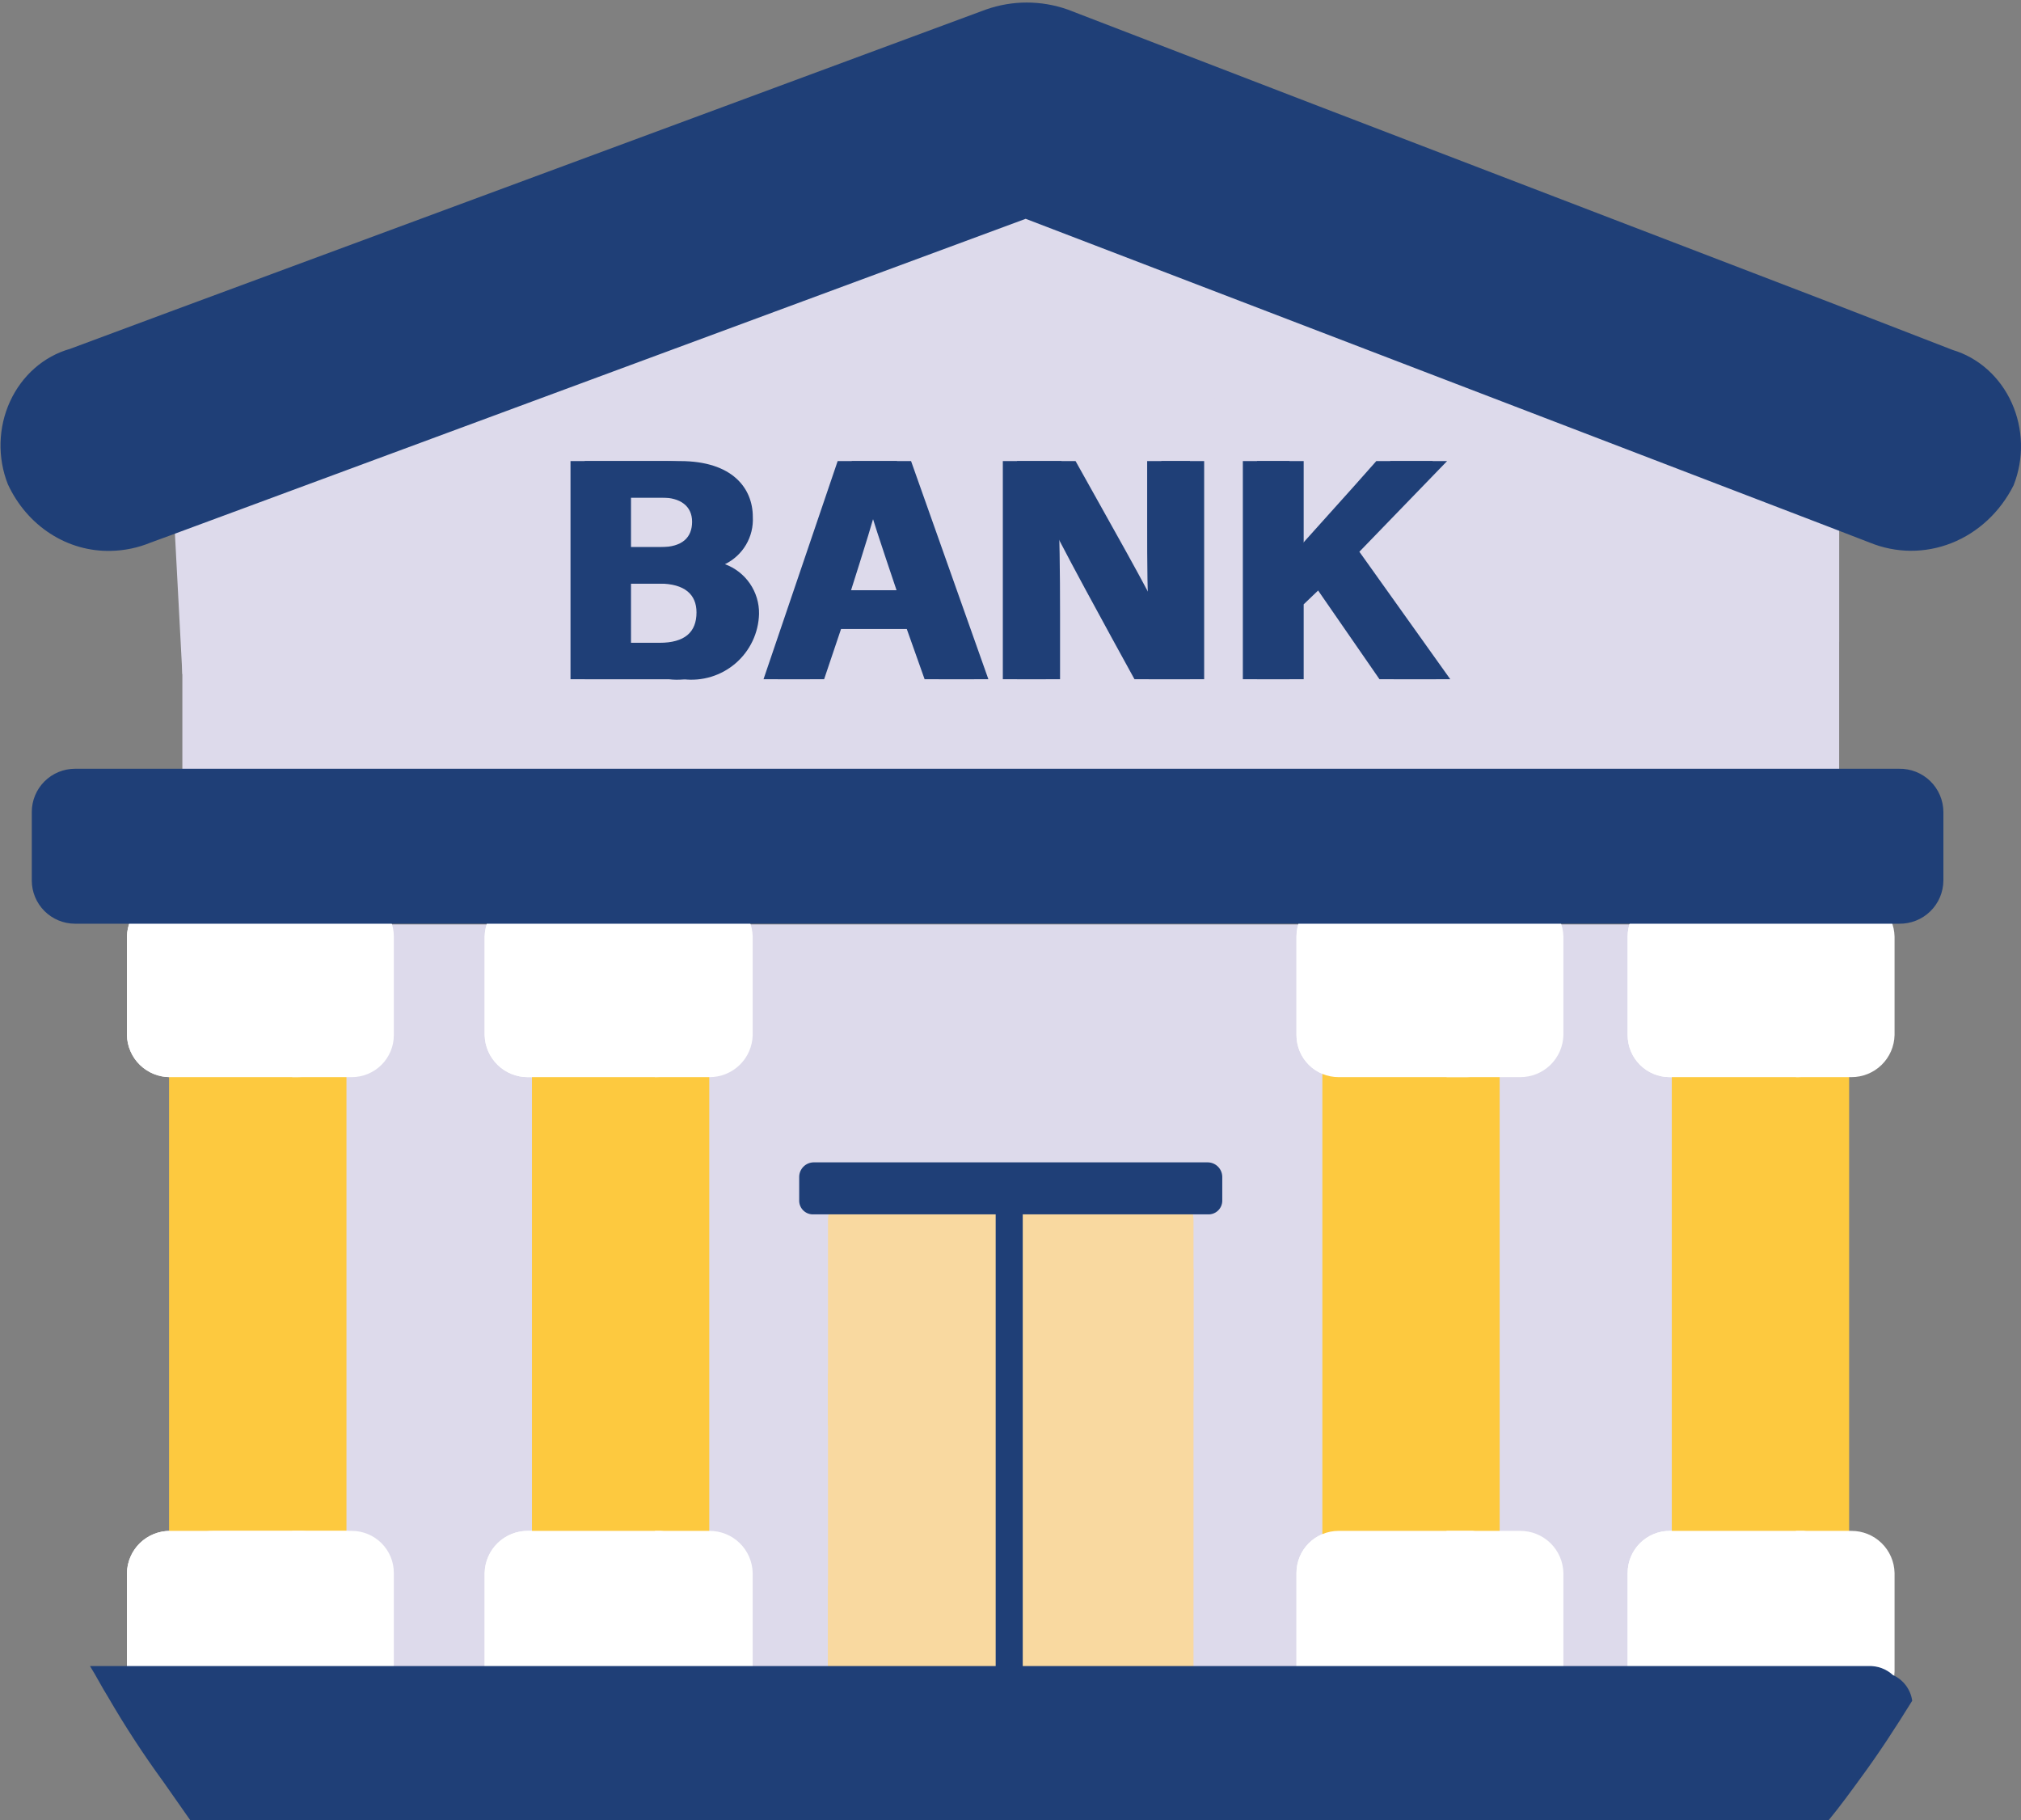
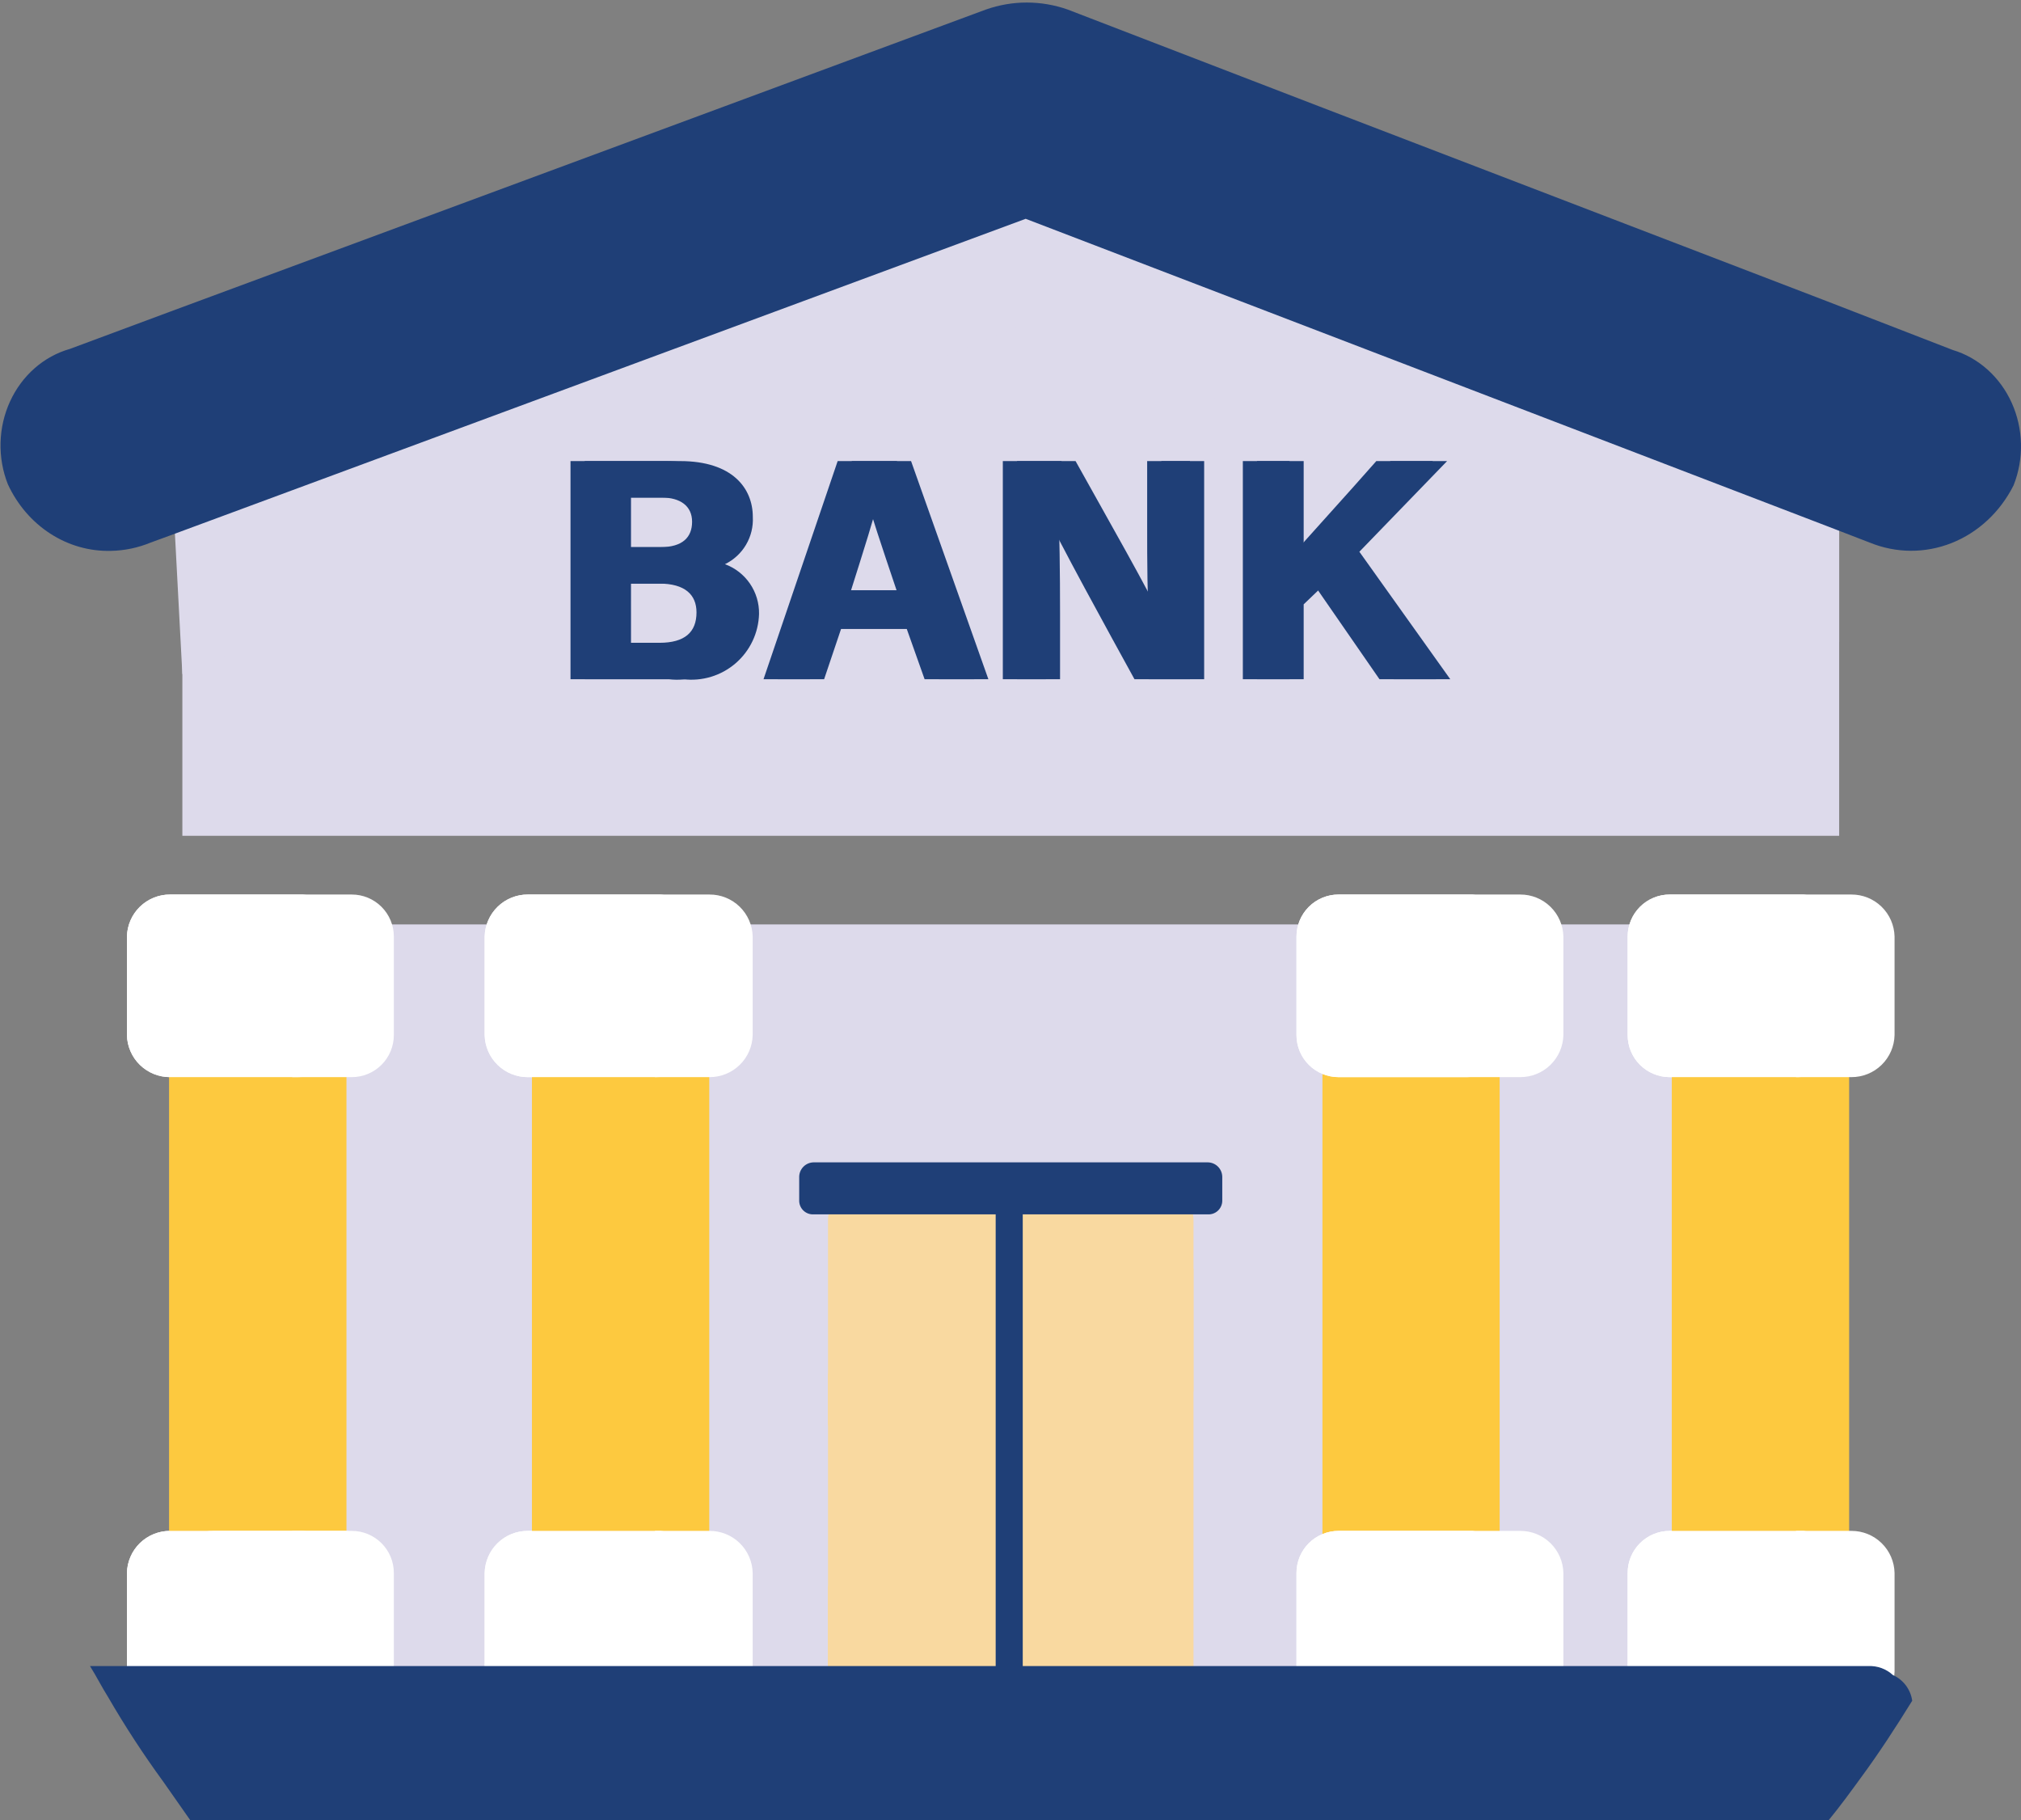
<svg xmlns="http://www.w3.org/2000/svg" fill="none" height="358.5" preserveAspectRatio="xMidYMid meet" style="fill: none;" version="1.0" viewBox="50.9 67.5 398.1 358.5" width="398.1" zoomAndPan="magnify">
  <rect x="50.9" y="67.5" width="398.1" height="358.5" fill="#808080" stroke="none" />
  <g id="change1_1">
    <path d="M386.788 249.564H97.721V400.832H386.788V249.564Z" fill="#DDDAEB" />
  </g>
  <g id="change2_1">
    <path d="M285.996 307.758V403.444C286.004 404.42 285.818 405.387 285.448 406.29C285.078 407.193 284.532 408.013 283.841 408.703C283.151 409.392 282.33 409.938 281.426 410.307C280.522 410.677 279.554 410.863 278.578 410.855H221.418C220.442 410.863 219.474 410.677 218.57 410.307C217.666 409.938 216.845 409.392 216.155 408.703C215.464 408.013 214.918 407.193 214.548 406.29C214.178 405.387 213.992 404.42 214 403.444V307.758C214.03 305.822 214.828 303.977 216.219 302.628C217.61 301.279 219.48 300.537 221.418 300.565H278.578C280.516 300.537 282.386 301.279 283.777 302.628C285.168 303.977 285.966 305.822 285.996 307.758Z" fill="#F9D9A0" />
  </g>
  <g id="change2_2">
    <path d="M285.988 317.354V341.55L213.988 401.703V379.896L285.988 317.354Z" fill="#F9D9A0" />
  </g>
  <g id="change2_3">
    <path d="M277.266 300.561L213.988 348.298V338.061L263.293 300.561H277.266Z" fill="#F9D9A0" />
  </g>
  <g id="change1_2">
    <path d="M413.181 129.895V232.117H86.822V131.862L195.891 94.15H313.258L413.181 129.895Z" fill="#DDDAEB" />
  </g>
  <g id="change1_3">
    <path d="M86.82 200.264L252.371 131.27L413.179 193.918V152.949L250 91.168L84.852 163.059L86.82 200.264Z" fill="#DDDAEB" />
  </g>
  <g id="change3_1">
    <path d="M119.147 265.801H84.24V385.681H119.147V265.801Z" fill="#FDC93F" />
  </g>
  <g id="change4_1">
    <path d="M128.479 377.291V396.69C128.488 398.909 127.624 401.044 126.074 402.634C124.523 404.223 122.41 405.141 120.189 405.189H84.41C84.033 405.223 83.654 405.148 83.319 404.973C81.29 404.721 79.42 403.743 78.056 402.221C76.693 400.698 75.927 398.733 75.902 396.69V377.291C75.951 375.072 76.869 372.96 78.46 371.411C80.052 369.862 82.188 368.999 84.41 369.008H120.189C121.278 369.007 122.356 369.221 123.362 369.637C124.368 370.053 125.282 370.663 126.052 371.433C126.822 372.202 127.433 373.115 127.849 374.12C128.266 375.126 128.48 376.203 128.479 377.291Z" fill="#fff" />
  </g>
  <g id="change4_2">
    <path d="M128.479 251.959V271.358C128.48 272.446 128.265 273.523 127.849 274.528C127.433 275.533 126.822 276.446 126.052 277.216C125.282 277.985 124.368 278.595 123.362 279.011C122.356 279.427 121.278 279.641 120.189 279.641H84.41C82.188 279.649 80.052 278.786 78.461 277.237C76.87 275.688 75.951 273.577 75.902 271.358V251.959C75.951 249.74 76.869 247.628 78.46 246.079C80.052 244.53 82.188 243.667 84.41 243.676H120.189C121.278 243.675 122.356 243.889 123.362 244.305C124.368 244.721 125.282 245.331 126.052 246.101C126.822 246.87 127.433 247.783 127.849 248.788C128.266 249.794 128.48 250.871 128.479 251.959Z" fill="#fff" />
  </g>
  <g id="change3_2">
    <path d="M190.612 262.75H155.705V382.63H190.612V262.75Z" fill="#FDC93F" />
  </g>
  <g id="change4_3">
    <path d="M199.164 377.291V396.69C199.124 398.932 198.215 401.07 196.628 402.656C195.042 404.241 192.901 405.149 190.657 405.189H154.878C154.501 405.223 154.122 405.148 153.787 404.973C151.757 404.721 149.888 403.743 148.524 402.221C147.16 400.698 146.395 398.733 146.369 396.69V377.291C146.418 375.071 147.336 372.96 148.928 371.411C150.519 369.861 152.656 368.999 154.878 369.008H190.657C192.879 368.999 195.015 369.862 196.606 371.411C198.197 372.96 199.116 375.072 199.164 377.291Z" fill="#fff" />
  </g>
  <g id="change4_4">
    <path d="M199.164 251.959V271.358C199.116 273.577 198.197 275.688 196.606 277.237C195.015 278.786 192.879 279.649 190.657 279.641H154.878C152.656 279.65 150.519 278.787 148.928 277.238C147.337 275.689 146.418 273.577 146.369 271.358V251.959C146.418 249.739 147.336 247.628 148.928 246.079C150.519 244.529 152.656 243.667 154.878 243.676H190.657C192.879 243.667 195.015 244.53 196.606 246.079C198.197 247.628 199.116 249.74 199.164 251.959Z" fill="#fff" />
  </g>
  <g id="change3_3">
    <path d="M346.305 262.75H311.398V382.63H346.305V262.75Z" fill="#FDC93F" />
  </g>
  <g id="change4_5">
    <path d="M358.859 377.291V396.69C358.819 398.932 357.91 401.071 356.323 402.656C354.736 404.242 352.595 405.15 350.351 405.189H314.573C314.196 405.223 313.817 405.148 313.482 404.973C311.475 404.711 309.634 403.724 308.308 402.197C306.981 400.671 306.261 398.711 306.284 396.69V377.291C306.283 376.203 306.497 375.126 306.914 374.12C307.33 373.115 307.941 372.202 308.711 371.433C309.48 370.663 310.395 370.053 311.401 369.637C312.407 369.221 313.485 369.007 314.574 369.008H350.351C352.573 368.999 354.71 369.862 356.301 371.411C357.892 372.96 358.811 375.071 358.859 377.291Z" fill="#fff" />
  </g>
  <g id="change4_6">
    <path d="M358.86 251.959V271.358C358.811 273.577 357.892 275.688 356.301 277.238C354.709 278.787 352.573 279.65 350.351 279.641H314.573C313.485 279.641 312.406 279.427 311.4 279.011C310.394 278.595 309.48 277.985 308.71 277.216C307.94 276.446 307.33 275.533 306.913 274.528C306.497 273.523 306.283 272.446 306.283 271.358V251.959C306.283 250.871 306.497 249.794 306.913 248.788C307.329 247.783 307.94 246.87 308.71 246.101C309.48 245.331 310.394 244.721 311.4 244.305C312.406 243.889 313.485 243.675 314.573 243.676H350.351C352.573 243.667 354.71 244.529 356.301 246.079C357.892 247.628 358.811 249.739 358.86 251.959Z" fill="#fff" />
  </g>
  <g id="change3_4">
    <path d="M415.147 261.332H380.24V381.212H415.147V261.332Z" fill="#FDC93F" />
  </g>
  <g id="change4_7">
    <path d="M424.093 377.291V396.69C424.053 398.932 423.144 401.07 421.557 402.656C419.97 404.241 417.83 405.149 415.586 405.189H379.807C379.43 405.223 379.051 405.148 378.716 404.973C376.709 404.711 374.868 403.724 373.541 402.197C372.215 400.671 371.494 398.711 371.516 396.69V377.291C371.516 376.203 371.73 375.126 372.146 374.12C372.562 373.115 373.173 372.202 373.943 371.433C374.713 370.663 375.627 370.053 376.633 369.637C377.639 369.221 378.718 369.007 379.807 369.008H415.586C417.807 368.999 419.944 369.862 421.535 371.411C423.126 372.96 424.045 375.072 424.093 377.291Z" fill="#fff" />
  </g>
  <g id="change4_8">
    <path d="M424.093 251.959V271.358C424.044 273.577 423.125 275.688 421.534 277.237C419.943 278.786 417.807 279.649 415.585 279.641H379.806C378.717 279.641 377.639 279.427 376.633 279.011C375.627 278.595 374.713 277.985 373.943 277.216C373.173 276.446 372.562 275.533 372.146 274.528C371.729 273.523 371.515 272.446 371.516 271.358V251.959C371.515 250.871 371.729 249.794 372.146 248.788C372.562 247.783 373.173 246.87 373.943 246.101C374.713 245.331 375.627 244.721 376.633 244.305C377.639 243.889 378.717 243.675 379.806 243.676H415.585C417.807 243.667 419.943 244.53 421.534 246.079C423.126 247.628 424.044 249.74 424.093 251.959Z" fill="#fff" />
  </g>
  <g id="change3_5">
    <path d="M108.456 265.801H84.24V385.463H108.456V265.801Z" fill="#FDC93F" />
  </g>
  <g id="change4_9">
    <path d="M126.508 377.291V396.472C126.525 397.593 126.316 398.706 125.895 399.745C125.473 400.784 124.847 401.728 124.053 402.52C123.26 403.313 122.315 403.939 121.275 404.36C120.235 404.781 119.121 404.989 117.999 404.973H91.819C89.79 404.721 87.92 403.743 86.556 402.221C85.193 400.698 84.427 398.733 84.402 396.69V377.291C84.451 375.072 85.369 372.96 86.96 371.411C88.552 369.862 90.688 368.999 92.91 369.008H119.09C121.135 369.221 123.027 370.188 124.399 371.719C125.77 373.25 126.522 375.236 126.508 377.291Z" fill="#fff" />
  </g>
  <g id="change4_10">
    <path d="M118.008 377.291V396.472C118.024 397.593 117.816 398.706 117.394 399.745C116.973 400.784 116.347 401.728 115.553 402.52C114.76 403.313 113.815 403.939 112.775 404.36C111.735 404.781 110.621 404.989 109.499 404.973H83.319C81.29 404.721 79.42 403.743 78.056 402.221C76.693 400.698 75.927 398.733 75.902 396.69V377.291C75.951 375.072 76.869 372.96 78.46 371.411C80.052 369.862 82.188 368.999 84.41 369.008H110.59C112.635 369.221 114.527 370.188 115.899 371.719C117.27 373.25 118.022 375.236 118.008 377.291Z" fill="#fff" />
  </g>
  <g id="change4_11">
    <path d="M118.008 251.959V271.14C118.024 272.261 117.816 273.374 117.394 274.413C116.973 275.452 116.347 276.396 115.553 277.188C114.76 277.981 113.815 278.607 112.775 279.028C111.735 279.449 110.621 279.657 109.499 279.641H84.41C82.188 279.649 80.052 278.786 78.461 277.237C76.87 275.688 75.951 273.577 75.902 271.358V251.959C75.951 249.74 76.869 247.628 78.46 246.079C80.052 244.53 82.188 243.667 84.41 243.676H110.59C112.635 243.889 114.527 244.856 115.899 246.387C117.27 247.918 118.022 249.904 118.008 251.959Z" fill="#fff" />
  </g>
  <g id="change3_6">
    <path d="M179.922 262.75H155.705V382.412H179.922V262.75Z" fill="#FDC93F" />
  </g>
  <g id="change4_12">
    <path d="M188.475 377.291V396.472C188.492 397.593 188.283 398.706 187.861 399.745C187.44 400.784 186.814 401.728 186.02 402.52C185.227 403.313 184.282 403.939 183.242 404.36C182.202 404.781 181.088 404.989 179.966 404.973H153.787C151.757 404.721 149.888 403.743 148.524 402.221C147.16 400.698 146.395 398.733 146.369 396.69V377.291C146.418 375.071 147.336 372.96 148.928 371.411C150.519 369.861 152.656 368.999 154.878 369.008H181.058C183.103 369.222 184.995 370.188 186.366 371.719C187.737 373.25 188.489 375.236 188.475 377.291Z" fill="#fff" />
  </g>
  <g id="change4_13">
    <path d="M188.475 251.959V271.14C188.492 272.261 188.283 273.374 187.861 274.413C187.44 275.452 186.814 276.396 186.02 277.188C185.227 277.981 184.282 278.607 183.242 279.028C182.202 279.449 181.088 279.657 179.966 279.641H154.878C152.656 279.65 150.519 278.787 148.928 277.238C147.337 275.689 146.418 273.577 146.369 271.358V251.959C146.418 249.739 147.336 247.628 148.928 246.079C150.519 244.529 152.656 243.667 154.878 243.676H181.058C183.103 243.89 184.995 244.856 186.366 246.387C187.737 247.918 188.489 249.904 188.475 251.959Z" fill="#fff" />
  </g>
  <g id="change3_7">
-     <path d="M335.833 262.75H311.398V382.412H335.833V262.75Z" fill="#FDC93F" />
-   </g>
+     </g>
  <g id="change4_14">
    <path d="M348.169 377.291V396.472C348.192 397.576 347.995 398.674 347.589 399.701C347.183 400.728 346.577 401.665 345.805 402.456C345.034 403.247 344.112 403.877 343.095 404.309C342.077 404.741 340.984 404.967 339.879 404.973H313.48C311.473 404.711 309.632 403.724 308.306 402.197C306.979 400.671 306.259 398.711 306.282 396.69V377.291C306.281 376.203 306.495 375.125 306.912 374.12C307.328 373.115 307.939 372.202 308.709 371.433C309.478 370.663 310.393 370.053 311.399 369.637C312.405 369.221 313.483 369.007 314.572 369.008H340.969C342.976 369.269 344.817 370.256 346.144 371.783C347.471 373.309 348.191 375.269 348.169 377.291Z" fill="#fff" />
  </g>
  <g id="change4_15">
    <path d="M348.17 251.959V271.14C348.193 272.244 347.996 273.342 347.59 274.369C347.184 275.396 346.578 276.333 345.806 277.124C345.035 277.915 344.114 278.545 343.096 278.977C342.079 279.409 340.985 279.635 339.88 279.641H314.573C313.485 279.641 312.406 279.427 311.4 279.011C310.394 278.595 309.48 277.985 308.71 277.215C307.94 276.446 307.33 275.533 306.913 274.528C306.497 273.523 306.283 272.446 306.283 271.358V251.959C306.283 250.871 306.497 249.793 306.913 248.788C307.329 247.783 307.94 246.87 308.71 246.101C309.48 245.331 310.394 244.721 311.4 244.305C312.406 243.889 313.485 243.675 314.573 243.676H340.97C342.977 243.937 344.818 244.924 346.145 246.451C347.472 247.977 348.192 249.937 348.17 251.959Z" fill="#fff" />
  </g>
  <g id="change3_8">
    <path d="M404.676 261.332H380.24V380.994H404.676V261.332Z" fill="#FDC93F" />
  </g>
  <g id="change4_16">
    <path d="M413.403 377.291V396.472C413.426 397.576 413.229 398.674 412.823 399.701C412.417 400.729 411.811 401.665 411.039 402.456C410.268 403.247 409.347 403.877 408.329 404.309C407.312 404.741 406.218 404.967 405.113 404.973H378.716C376.709 404.711 374.868 403.724 373.541 402.197C372.215 400.671 371.494 398.711 371.516 396.69V377.291C371.516 376.203 371.73 375.125 372.146 374.12C372.562 373.115 373.173 372.202 373.943 371.433C374.713 370.663 375.627 370.053 376.633 369.637C377.639 369.221 378.718 369.007 379.807 369.008H406.204C408.21 369.269 410.051 370.256 411.378 371.783C412.705 373.309 413.426 375.269 413.403 377.291Z" fill="#fff" />
  </g>
  <g id="change4_17">
    <path d="M413.403 251.959V271.14C413.426 272.244 413.228 273.342 412.823 274.369C412.417 275.396 411.81 276.333 411.039 277.124C410.267 277.915 409.346 278.545 408.329 278.977C407.311 279.409 406.218 279.635 405.112 279.641H379.806C378.717 279.641 377.639 279.427 376.633 279.011C375.627 278.595 374.713 277.985 373.943 277.215C373.173 276.446 372.562 275.533 372.146 274.528C371.729 273.523 371.515 272.446 371.516 271.358V251.959C371.515 250.871 371.729 249.793 372.146 248.788C372.562 247.783 373.173 246.87 373.943 246.101C374.713 245.331 375.627 244.721 376.633 244.305C377.639 243.889 378.717 243.675 379.806 243.676H406.203C408.21 243.937 410.051 244.924 411.378 246.451C412.704 247.977 413.425 249.937 413.403 251.959Z" fill="#fff" />
  </g>
  <g id="change5_1">
    <path d="M427.57 402.464C424.277 407.779 420.984 412.841 417.437 417.65C415.412 420.433 413.385 423.217 411.104 426H88.385L83.065 418.407C79.143 413.034 75.507 407.459 72.172 401.704C70.906 399.679 69.893 397.654 68.627 395.631H418.956C419.836 395.595 420.714 395.733 421.54 396.037C422.366 396.341 423.123 396.805 423.769 397.402C424.78 397.856 425.659 398.558 426.323 399.443C426.988 400.328 427.417 401.367 427.57 402.464Z" fill="#1F3F77" />
  </g>
  <g id="change5_2">
-     <path d="M433.713 227.409V240.922C433.705 242.055 433.473 243.175 433.029 244.217C432.585 245.259 431.938 246.203 431.126 246.993C430.315 247.784 429.354 248.406 428.3 248.823C427.246 249.24 426.119 249.444 424.986 249.423H65.671C63.415 249.421 61.252 248.524 59.657 246.93C58.062 245.337 57.165 243.176 57.162 240.922V227.409C57.165 225.155 58.062 222.994 59.657 221.401C61.252 219.807 63.415 218.911 65.671 218.908H424.986C426.119 218.887 427.246 219.091 428.3 219.508C429.354 219.925 430.314 220.547 431.126 221.338C431.938 222.128 432.584 223.072 433.028 224.114C433.473 225.156 433.705 226.276 433.713 227.409Z" fill="#1F3F77" />
-   </g>
+     </g>
  <g id="change5_3">
    <path d="M447.542 163.078C444.905 168.327 440.571 172.367 435.35 174.442C430.13 176.518 424.382 176.486 419.181 174.354L410.673 171.073L252.941 110.593L84.518 172.919L80.591 174.354C78.083 175.39 75.424 175.945 72.737 175.993C68.538 176.101 64.398 174.924 60.803 172.599C57.209 170.275 54.31 166.901 52.447 162.873C51.424 160.28 50.933 157.483 51.007 154.67C51.081 151.857 51.719 149.093 52.877 146.567C54.036 144.04 55.687 141.808 57.721 140.023C59.754 138.238 62.122 136.941 64.665 136.22L84.517 128.839L193.599 88.451L245.087 69.384C250.33 67.538 255.987 67.538 261.23 69.384L310.754 88.451L410.672 126.789L435.543 136.425C438.063 137.178 440.404 138.497 442.41 140.295C444.416 142.092 446.041 144.326 447.176 146.848C448.312 149.37 448.931 152.122 448.995 154.921C449.058 157.72 448.563 160.501 447.542 163.078Z" fill="#1F3F77" />
  </g>
  <g id="change5_4">
    <path d="M166.076 158.309H184.852C195.244 158.309 199.191 163.723 199.191 169.303C199.295 171.223 198.83 173.13 197.854 174.786C196.878 176.443 195.435 177.775 193.705 178.616C195.702 179.351 197.421 180.688 198.624 182.442C199.826 184.197 200.453 186.282 200.417 188.408C200.367 190.26 199.931 192.082 199.137 193.757C198.342 195.431 197.206 196.922 195.802 198.133C194.398 199.344 192.757 200.248 190.982 200.789C189.208 201.33 187.341 201.495 185.499 201.274H166.076V158.309ZM183.782 175.263C188.197 175.263 190.026 173.28 190.026 170.261C190.026 167.109 187.64 165.494 184.049 165.494H175.196V175.263H183.782ZM175.196 194.1H183.581C188.598 194.1 190.895 192.006 190.895 188.107C190.895 184.642 188.643 182.437 183.536 182.437H175.195L175.196 194.1Z" fill="#1F3F77" />
  </g>
  <g id="change5_5">
    <path d="M216.581 191.348L213.236 201.274H204.094L218.7 158.309H230.362L245.593 201.274H235.826L232.302 191.348H216.581ZM230.295 183.74C227.24 174.673 225.299 168.88 224.252 165.015H224.185C223.137 169.248 220.997 175.987 218.544 183.74H230.295Z" fill="#1F3F77" />
  </g>
  <g id="change5_6">
    <path d="M251.236 201.274V158.309H262.765C268.117 167.955 278.062 185.355 280.025 190.035H280.136C279.668 185.557 279.668 178.093 279.668 171.041V158.309H288.097V201.274H277.17C272.555 192.874 261.538 172.89 259.42 167.933H259.308C259.621 171.687 259.711 180.51 259.711 188.207V201.274H251.236Z" fill="#1F3F77" />
  </g>
  <g id="change5_7">
    <path d="M298.512 158.309H307.7V177.48C310.532 174.171 319.386 164.491 324.804 158.309H335.953L318.671 176.165L336.578 201.274H325.428L312.226 182.192L307.7 186.525V201.274H298.512L298.512 158.309Z" fill="#1F3F77" />
  </g>
  <g id="change5_8">
    <path d="M163.279 158.309H182.055C192.447 158.309 196.394 163.723 196.394 169.303C196.498 171.223 196.033 173.13 195.057 174.786C194.081 176.443 192.638 177.775 190.908 178.616C192.905 179.351 194.624 180.688 195.827 182.442C197.03 184.197 197.656 186.281 197.62 188.408C197.571 190.26 197.135 192.082 196.34 193.757C195.545 195.431 194.41 196.922 193.005 198.133C191.601 199.344 189.96 200.248 188.185 200.789C186.411 201.33 184.544 201.495 182.702 201.274H163.279V158.309ZM180.985 175.263C185.4 175.263 187.229 173.28 187.229 170.261C187.229 167.109 184.843 165.494 181.253 165.494H172.4V175.263H180.985ZM172.4 194.1H180.784C185.802 194.1 188.098 192.006 188.098 188.107C188.098 184.642 185.846 182.437 180.74 182.437H172.399L172.4 194.1Z" fill="#1F3F77" />
  </g>
  <g id="change5_9">
    <path d="M213.786 191.348L210.442 201.274H201.299L215.905 158.309H227.568L242.798 201.274H233.031L229.508 191.348H213.786ZM227.501 183.74C224.446 174.673 222.506 168.88 221.457 165.015H221.391C220.342 169.248 218.202 175.987 215.749 183.74H227.501Z" fill="#1F3F77" />
  </g>
  <g id="change5_10">
    <path d="M248.439 201.274V158.309H259.968C265.32 167.955 275.266 185.355 277.228 190.035H277.339C276.871 185.557 276.871 178.093 276.871 171.041V158.309H285.3V201.274H274.373C269.758 192.874 258.742 172.89 256.623 167.933H256.512C256.824 171.687 256.914 180.51 256.914 188.207V201.274H248.439Z" fill="#1F3F77" />
  </g>
  <g id="change5_11">
    <path d="M295.717 158.309H304.905V177.48C307.737 174.171 316.591 164.491 322.008 158.309H333.158L315.876 176.165L333.782 201.274H322.632L309.431 182.192L304.905 186.525V201.274H295.717L295.717 158.309Z" fill="#1F3F77" />
  </g>
  <g id="change5_12">
    <path d="M291.664 299.26V304.056C291.652 304.415 291.57 304.767 291.421 305.094C291.271 305.42 291.059 305.714 290.795 305.957C290.531 306.201 290.221 306.389 289.884 306.512C289.546 306.635 289.187 306.689 288.829 306.671H211.161C210.802 306.689 210.444 306.635 210.106 306.512C209.769 306.389 209.459 306.201 209.195 305.957C208.931 305.714 208.718 305.42 208.569 305.094C208.42 304.767 208.337 304.415 208.326 304.056V299.26C208.339 298.513 208.642 297.8 209.171 297.271C209.7 296.742 210.413 296.439 211.161 296.426H288.829C289.577 296.439 290.29 296.742 290.819 297.271C291.348 297.8 291.651 298.513 291.664 299.26Z" fill="#1F3F77" />
  </g>
  <g id="change5_13">
    <path d="M252.363 304.451H247.031V399.852H252.363V304.451Z" fill="#1F3F77" />
  </g>
</svg>